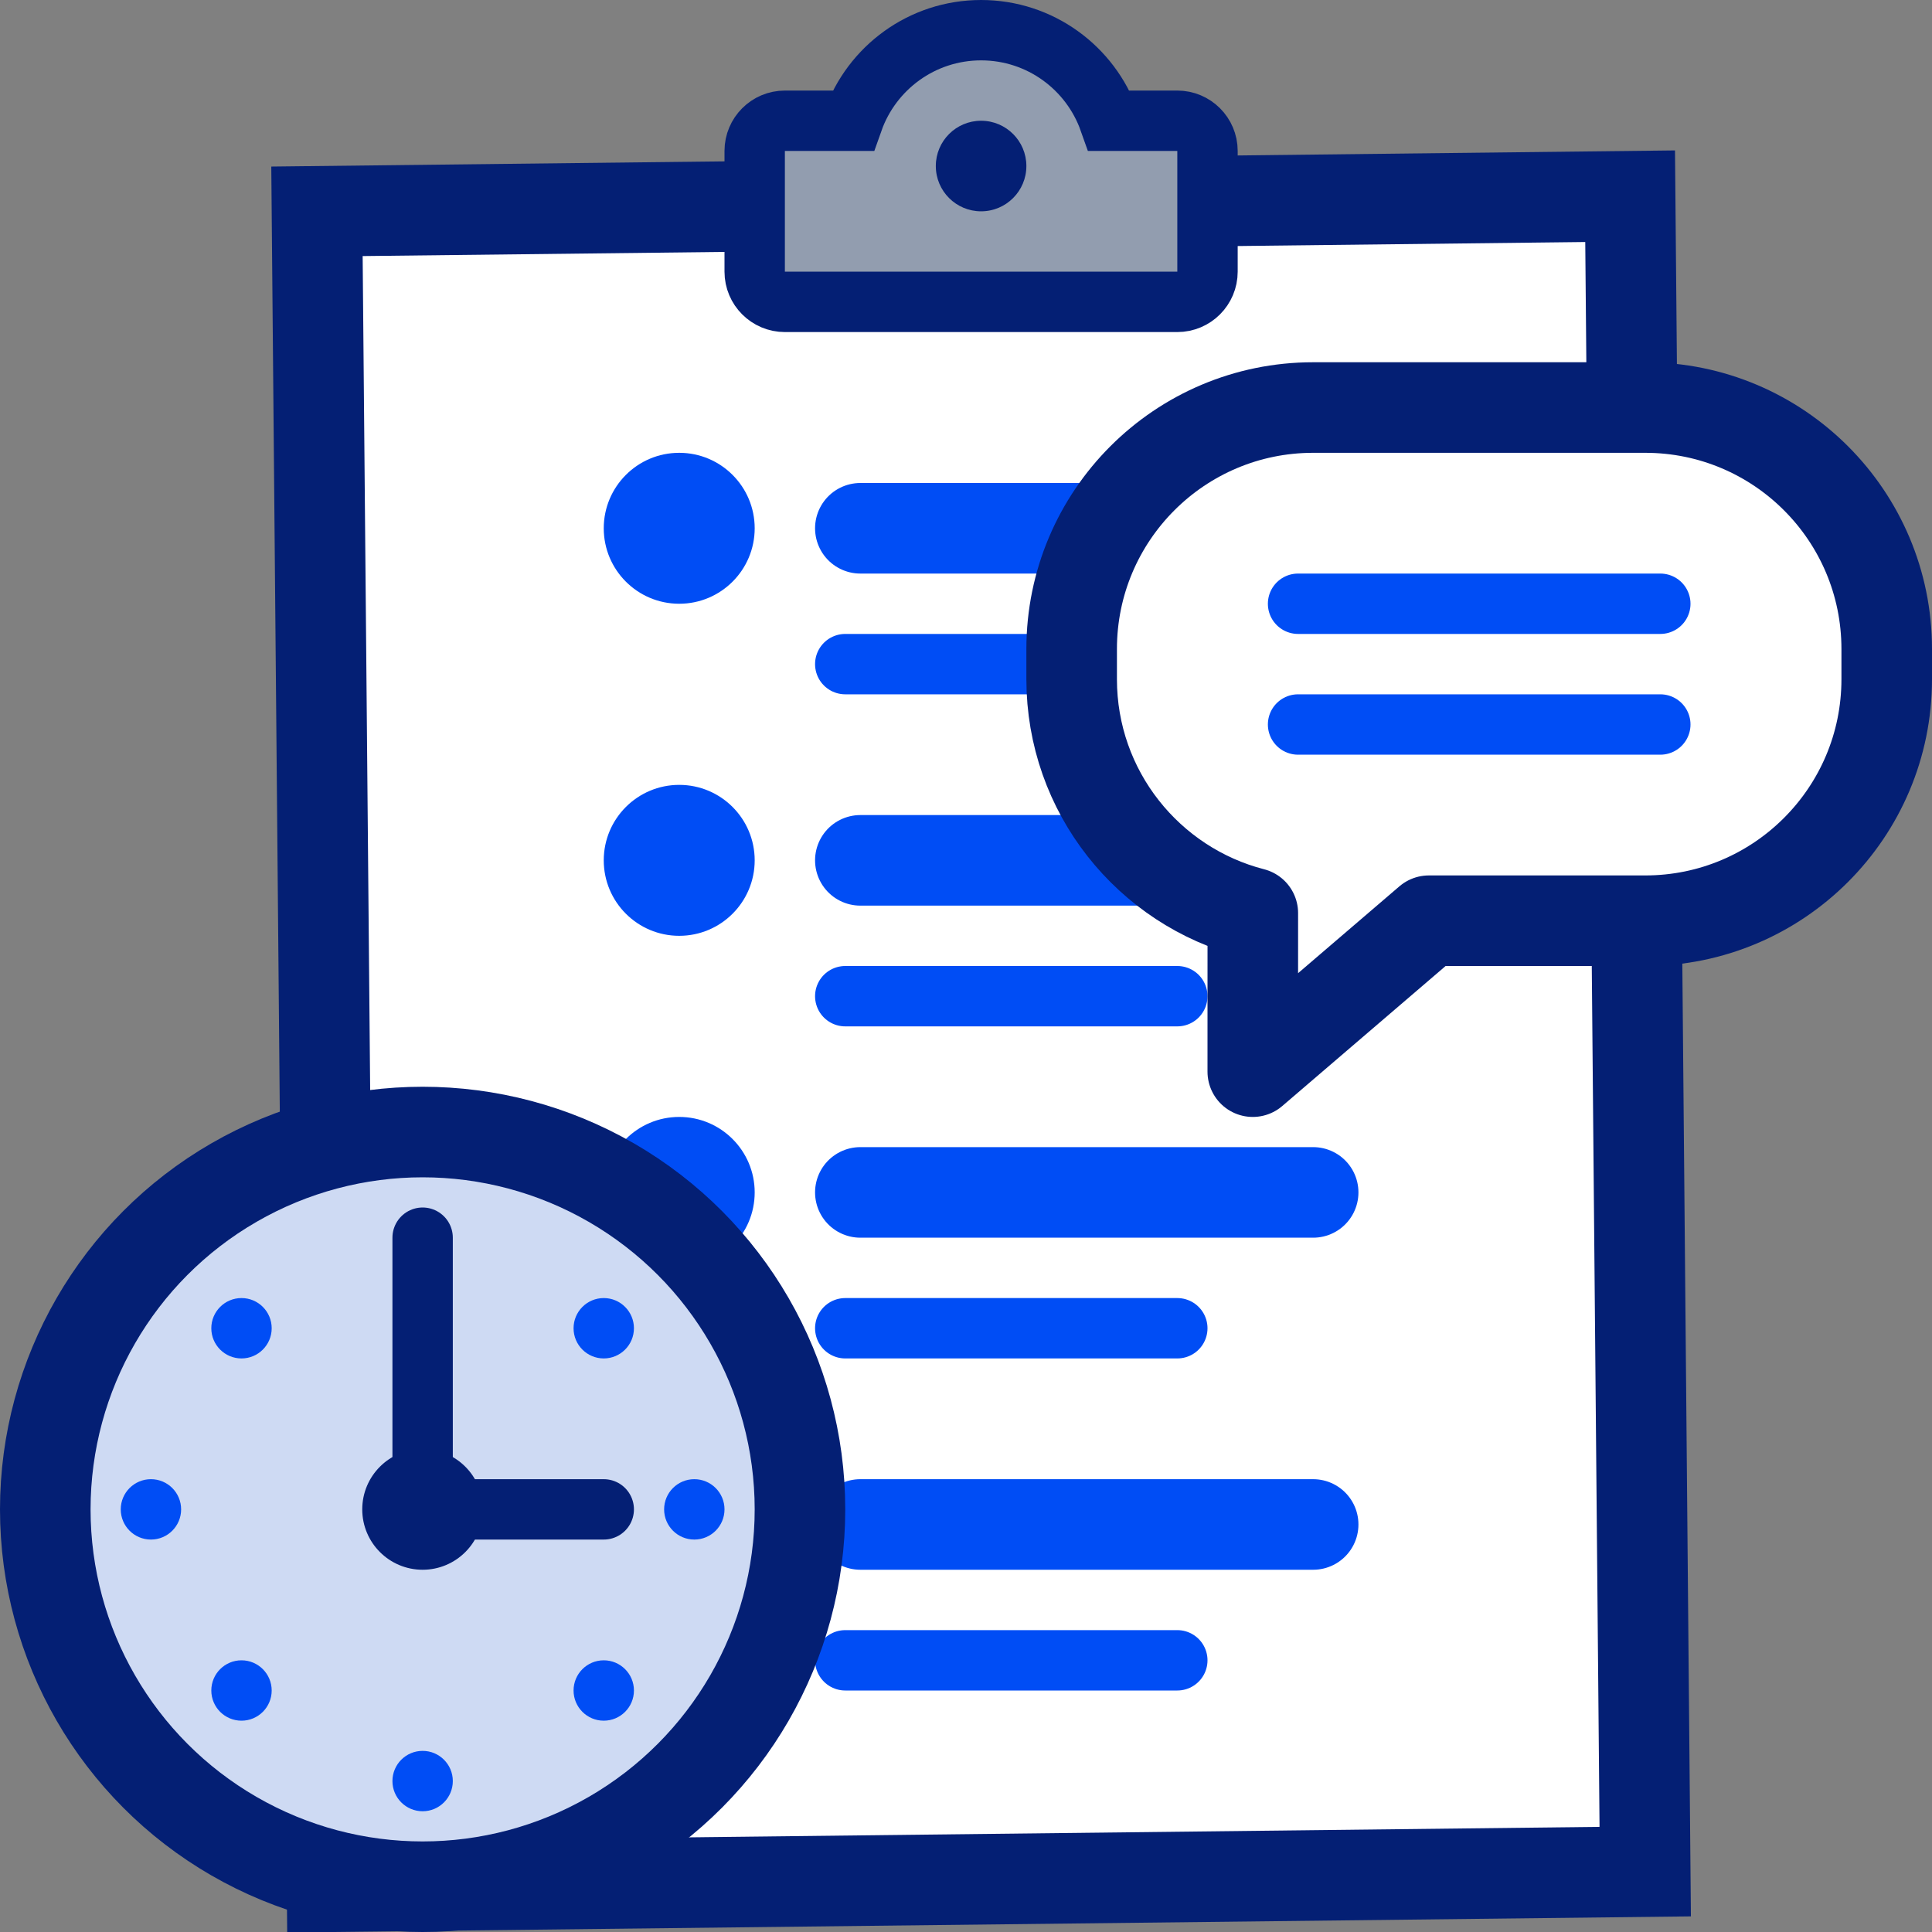
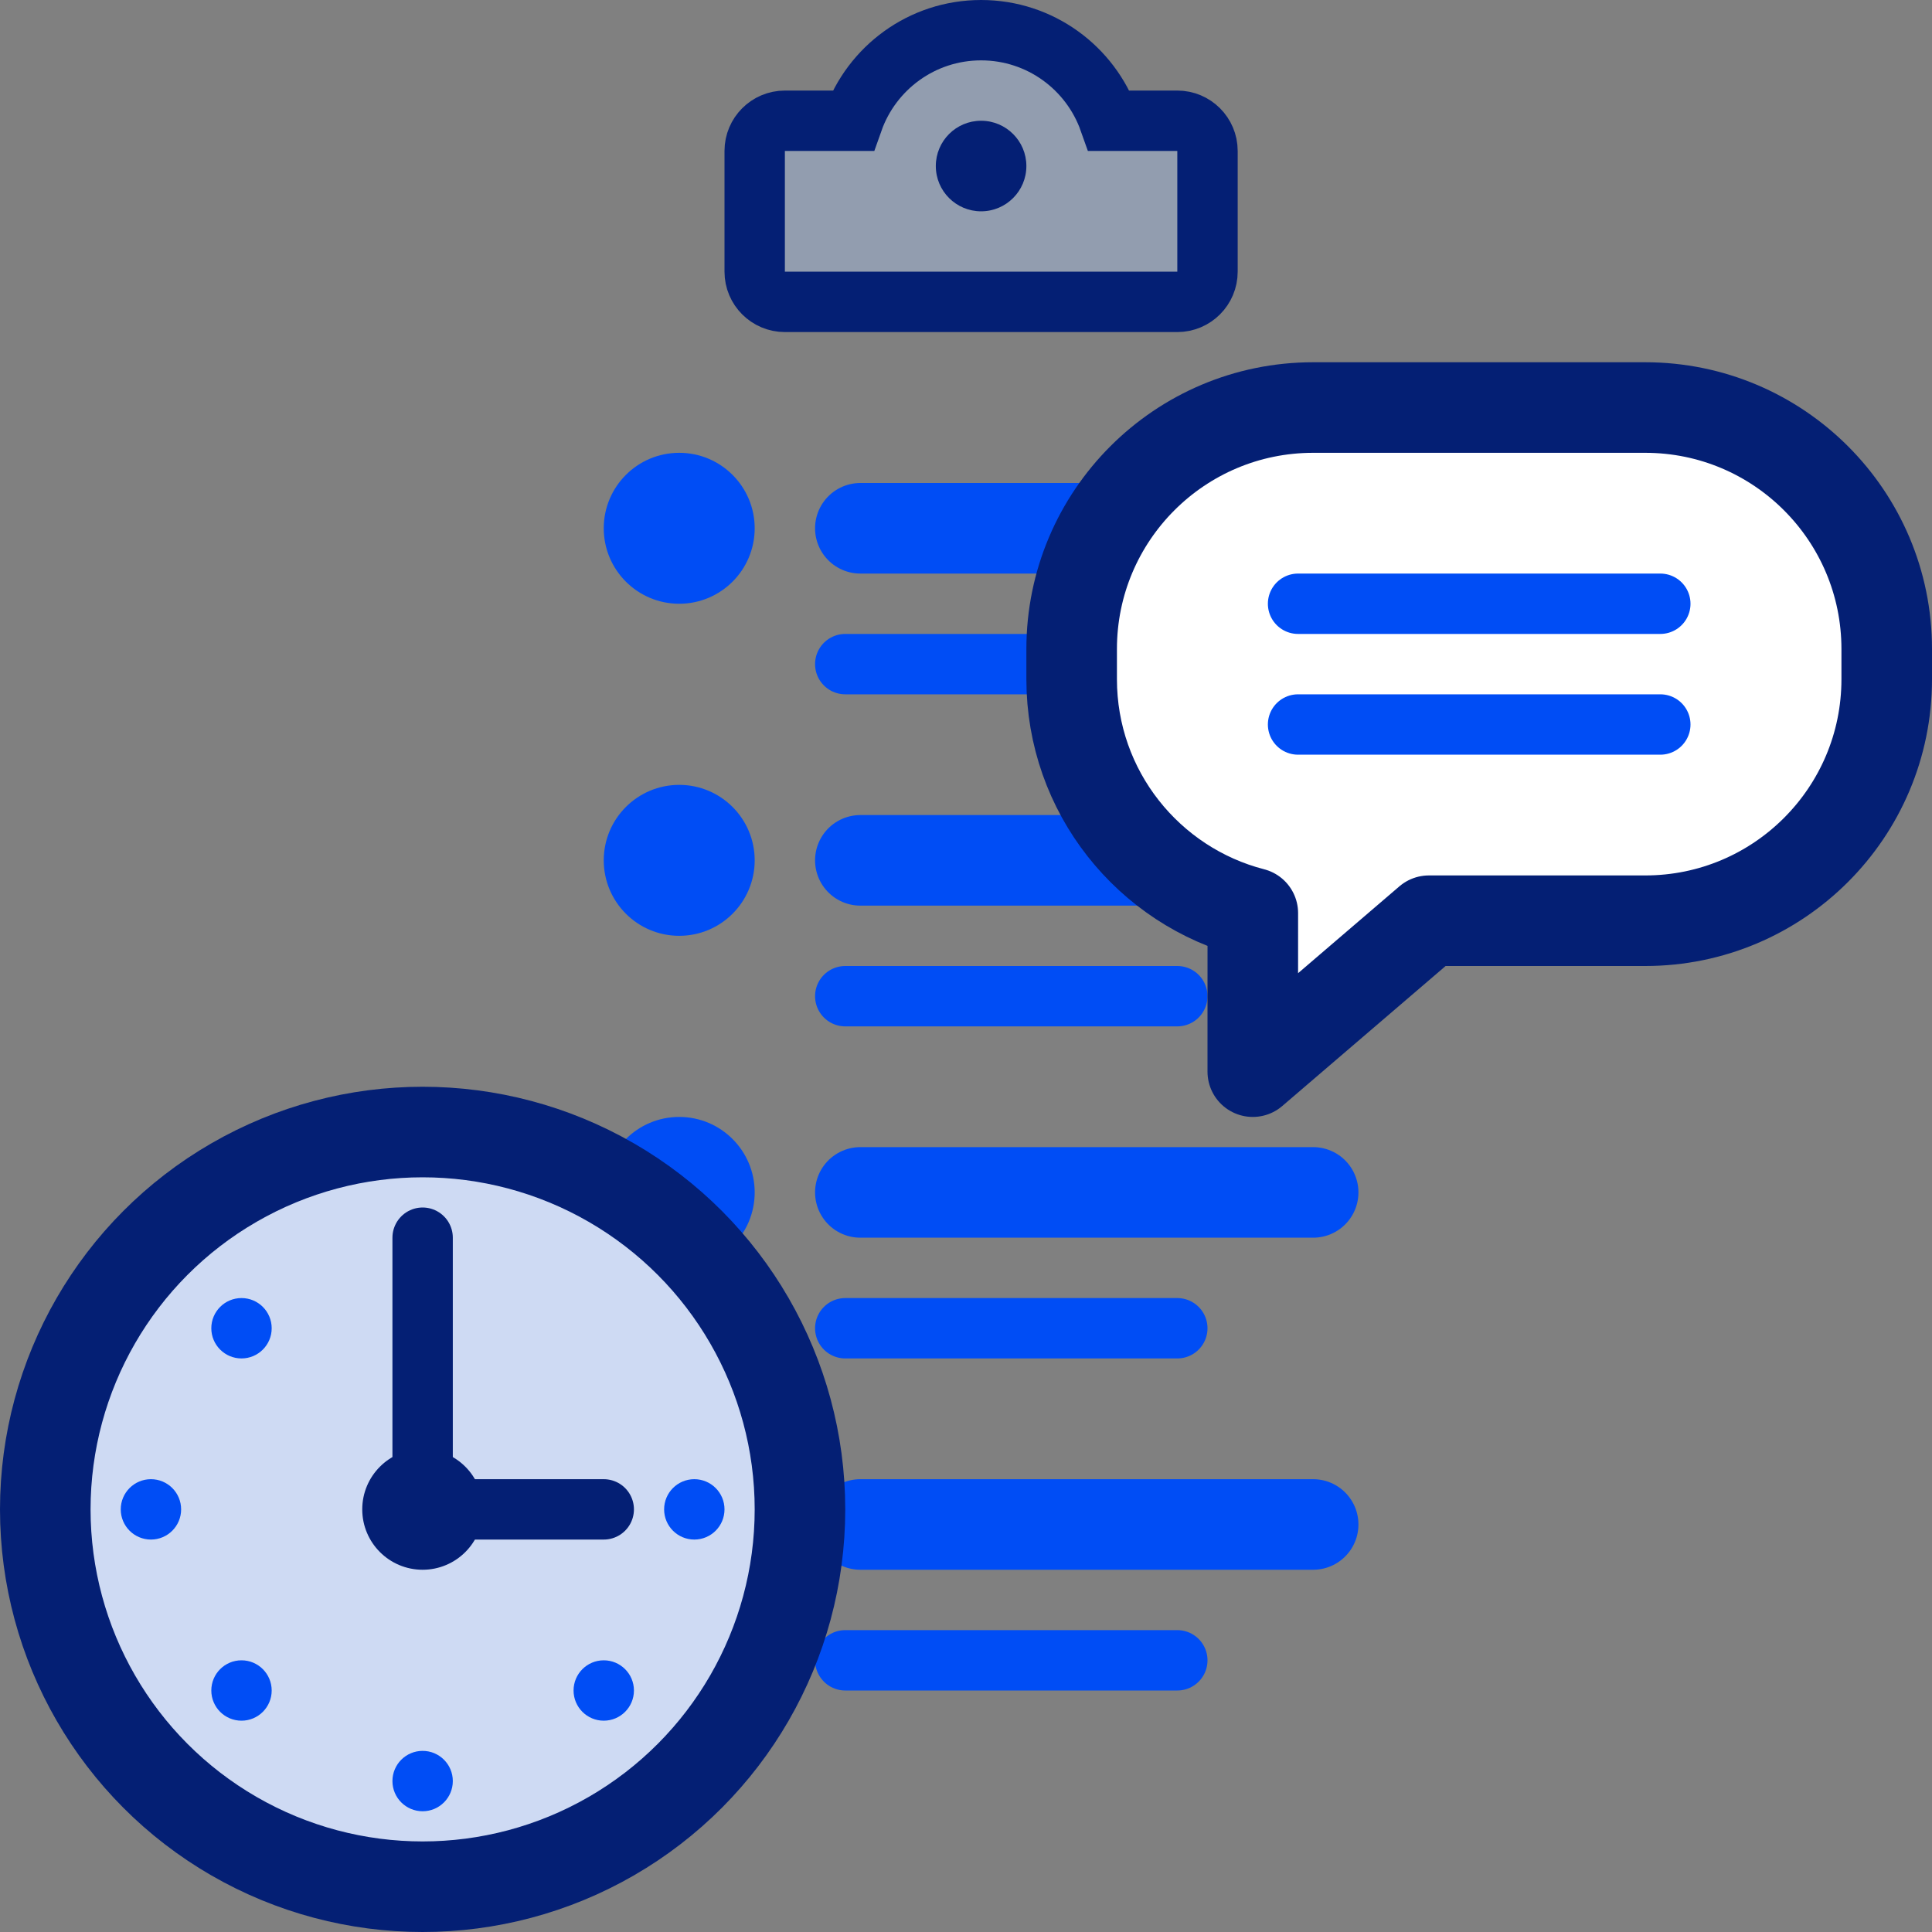
<svg xmlns="http://www.w3.org/2000/svg" width="64px" height="64px" viewBox="0 0 64 64" version="1.1">
  <rect x="0" y="0" width="64" height="64" fill="#808080" stroke="none" />
  <title>stickers/program-timetable</title>
  <g id="stickers/program-timetable" stroke="none" stroke-width="1" fill="none" fill-rule="evenodd">
    <g id="Group-6" transform="translate(9, 1)">
      <g id="Group-8">
-         <path d="M45,5.5 L45.5,61 L2,61.5 L1.5,6 L45,5.5 Z" id="Rectangle" stroke="#041F74" stroke-width="3" fill="#FFFFFF" />
        <path d="M17,9 C16.448,9 16,8.552 16,8 L16,4 C16,3.448 16.448,3 17,3 L19.256,3 C19.874,1.252 21.541,0 23.5,0 C25.459,0 27.126,1.252 27.744,3 L30,3 C30.552,3 31,3.448 31,4 L31,8 C31,8.552 30.552,9 30,9 L17,9 Z" id="Combined-Shape" stroke="#041F74" stroke-width="2" fill="#929DAF" />
        <circle id="Oval" fill="#041F74" cx="23.5" cy="4.5" r="1.5" />
      </g>
      <g id="Group-7" transform="translate(11, 14)">
        <line x1="8.5" y1="2.5" x2="23.5" y2="2.5" id="Line-2" stroke="#004DF5" stroke-width="3" stroke-linecap="round" stroke-linejoin="round" />
        <circle id="Oval" fill="#004DF5" cx="2.5" cy="2.5" r="2.5" />
        <line x1="8" y1="7" x2="19" y2="7" id="Line-2" stroke="#004DF5" stroke-width="2" stroke-linecap="round" stroke-linejoin="round" />
      </g>
      <g id="Group-7" transform="translate(11, 25)">
        <line x1="8.5" y1="2.5" x2="23.5" y2="2.5" id="Line-2" stroke="#004DF5" stroke-width="3" stroke-linecap="round" stroke-linejoin="round" />
        <circle id="Oval" fill="#004DF5" cx="2.5" cy="2.5" r="2.5" />
        <line x1="8" y1="7" x2="19" y2="7" id="Line-2" stroke="#004DF5" stroke-width="2" stroke-linecap="round" stroke-linejoin="round" />
      </g>
      <g id="Group-7" transform="translate(11, 36)">
        <line x1="8.5" y1="2.5" x2="23.5" y2="2.5" id="Line-2" stroke="#004DF5" stroke-width="3" stroke-linecap="round" stroke-linejoin="round" />
        <circle id="Oval" fill="#004DF5" cx="2.5" cy="2.5" r="2.5" />
        <line x1="8" y1="7" x2="19" y2="7" id="Line-2" stroke="#004DF5" stroke-width="2" stroke-linecap="round" stroke-linejoin="round" />
      </g>
      <g id="Group-7" transform="translate(11, 47)">
        <line x1="8.5" y1="2.5" x2="23.5" y2="2.5" id="Line-2" stroke="#004DF5" stroke-width="3" stroke-linecap="round" stroke-linejoin="round" />
        <circle id="Oval" fill="#004DF5" cx="2.5" cy="2.5" r="2.5" />
        <line x1="8" y1="7" x2="19" y2="7" id="Line-2" stroke="#004DF5" stroke-width="2" stroke-linecap="round" stroke-linejoin="round" />
      </g>
    </g>
    <g id="Group-9" transform="translate(35.5, 13.5)" stroke-linejoin="round">
      <path d="M19,0 C23.418,-8.11624501e-16 27,3.582 27,8 L27,9 C27,13.418 23.418,17 19,17 L11.833,17 L6,22 L6.001,16.748 C2.55,15.86 4.56537401e-16,12.728 0,9 L0,8 C-5.41083001e-16,3.582 3.582,8.11624501e-16 8,0 L19,0 Z" id="Combined-Shape" stroke="#041F74" stroke-width="3" fill="#FFFFFF" />
      <g id="Group" transform="translate(7.5, 6)" stroke="#004DF5" stroke-linecap="round" stroke-width="2">
        <line x1="-2.27311225e-13" y1="0.5" x2="12" y2="0.5" id="Line-2" />
        <line x1="1.59164348e-12" y1="4.5" x2="12" y2="4.5" id="Line-2" />
      </g>
    </g>
    <g id="Group-4" transform="translate(0, 36)">
      <circle id="Oval" stroke="#041F74" stroke-width="3" fill="#CEDAF3" cx="14" cy="14" r="12.5" />
      <polyline id="Path-27" stroke="#041F74" stroke-width="2" stroke-linecap="round" stroke-linejoin="round" points="14 5 14 14 20 14" />
      <circle id="Oval" fill="#041F74" cx="14" cy="14" r="2" />
      <circle id="Oval" fill="#004DF5" cx="5" cy="14" r="1" />
      <circle id="Oval" fill="#004DF5" cx="23" cy="14" r="1" />
      <circle id="Oval" fill="#004DF5" cx="20" cy="20" r="1" />
      <circle id="Oval" fill="#004DF5" cx="8" cy="20" r="1" />
      <circle id="Oval" fill="#004DF5" cx="8" cy="8" r="1" />
-       <circle id="Oval" fill="#004DF5" cx="20" cy="8" r="1" />
      <circle id="Oval" fill="#004DF5" cx="14" cy="23" r="1" />
    </g>
  </g>
</svg>